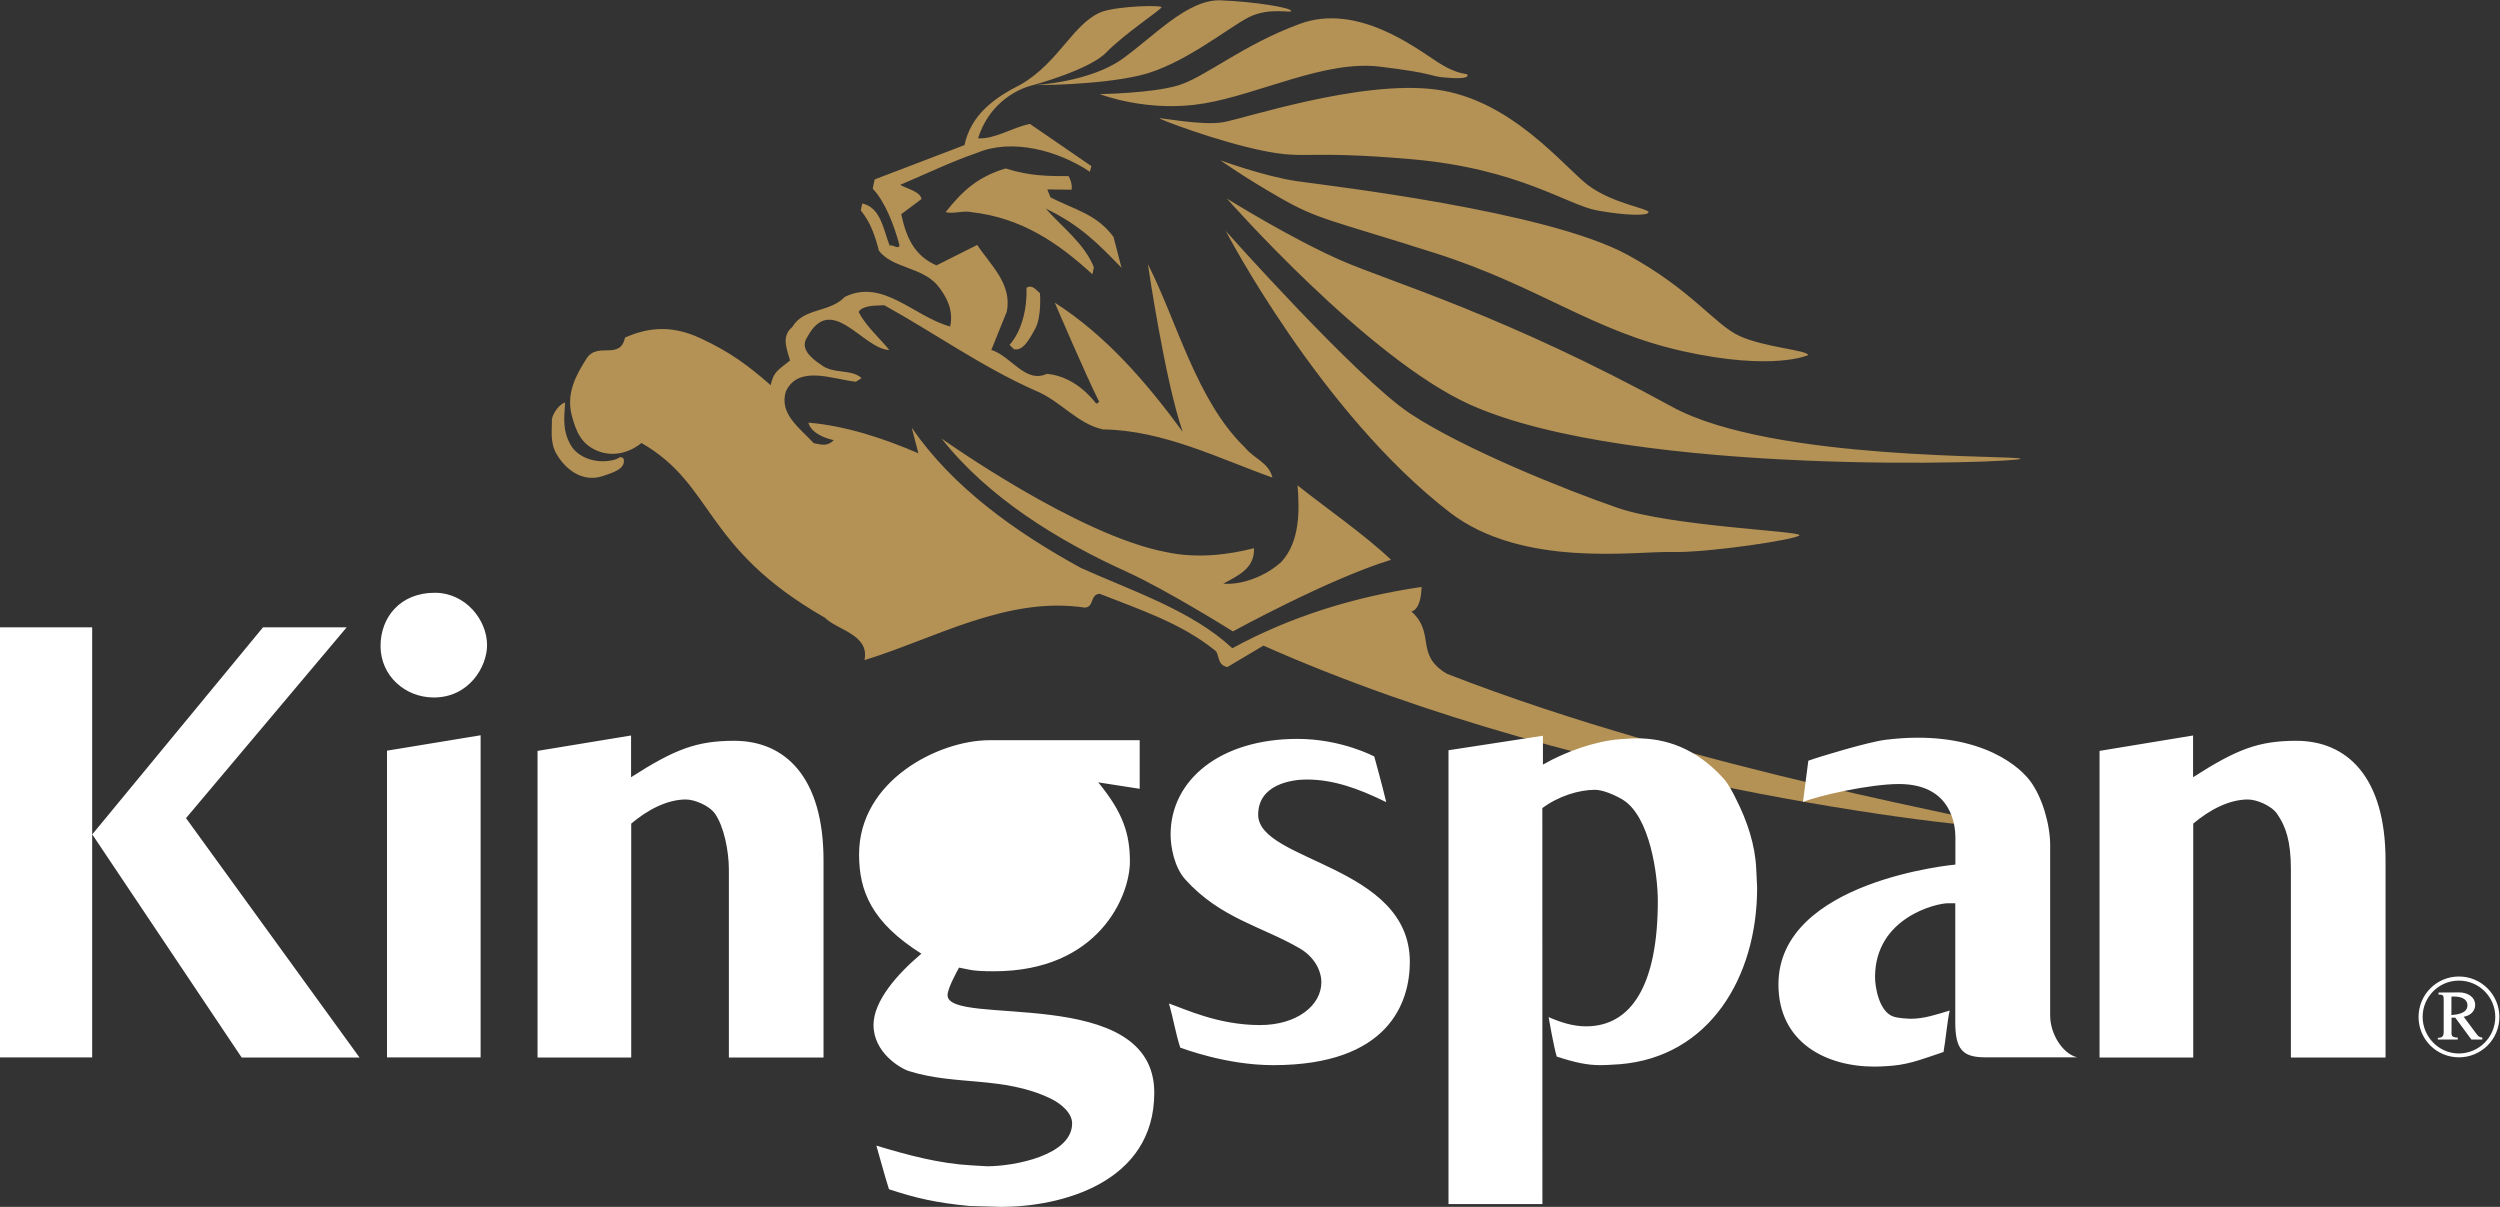
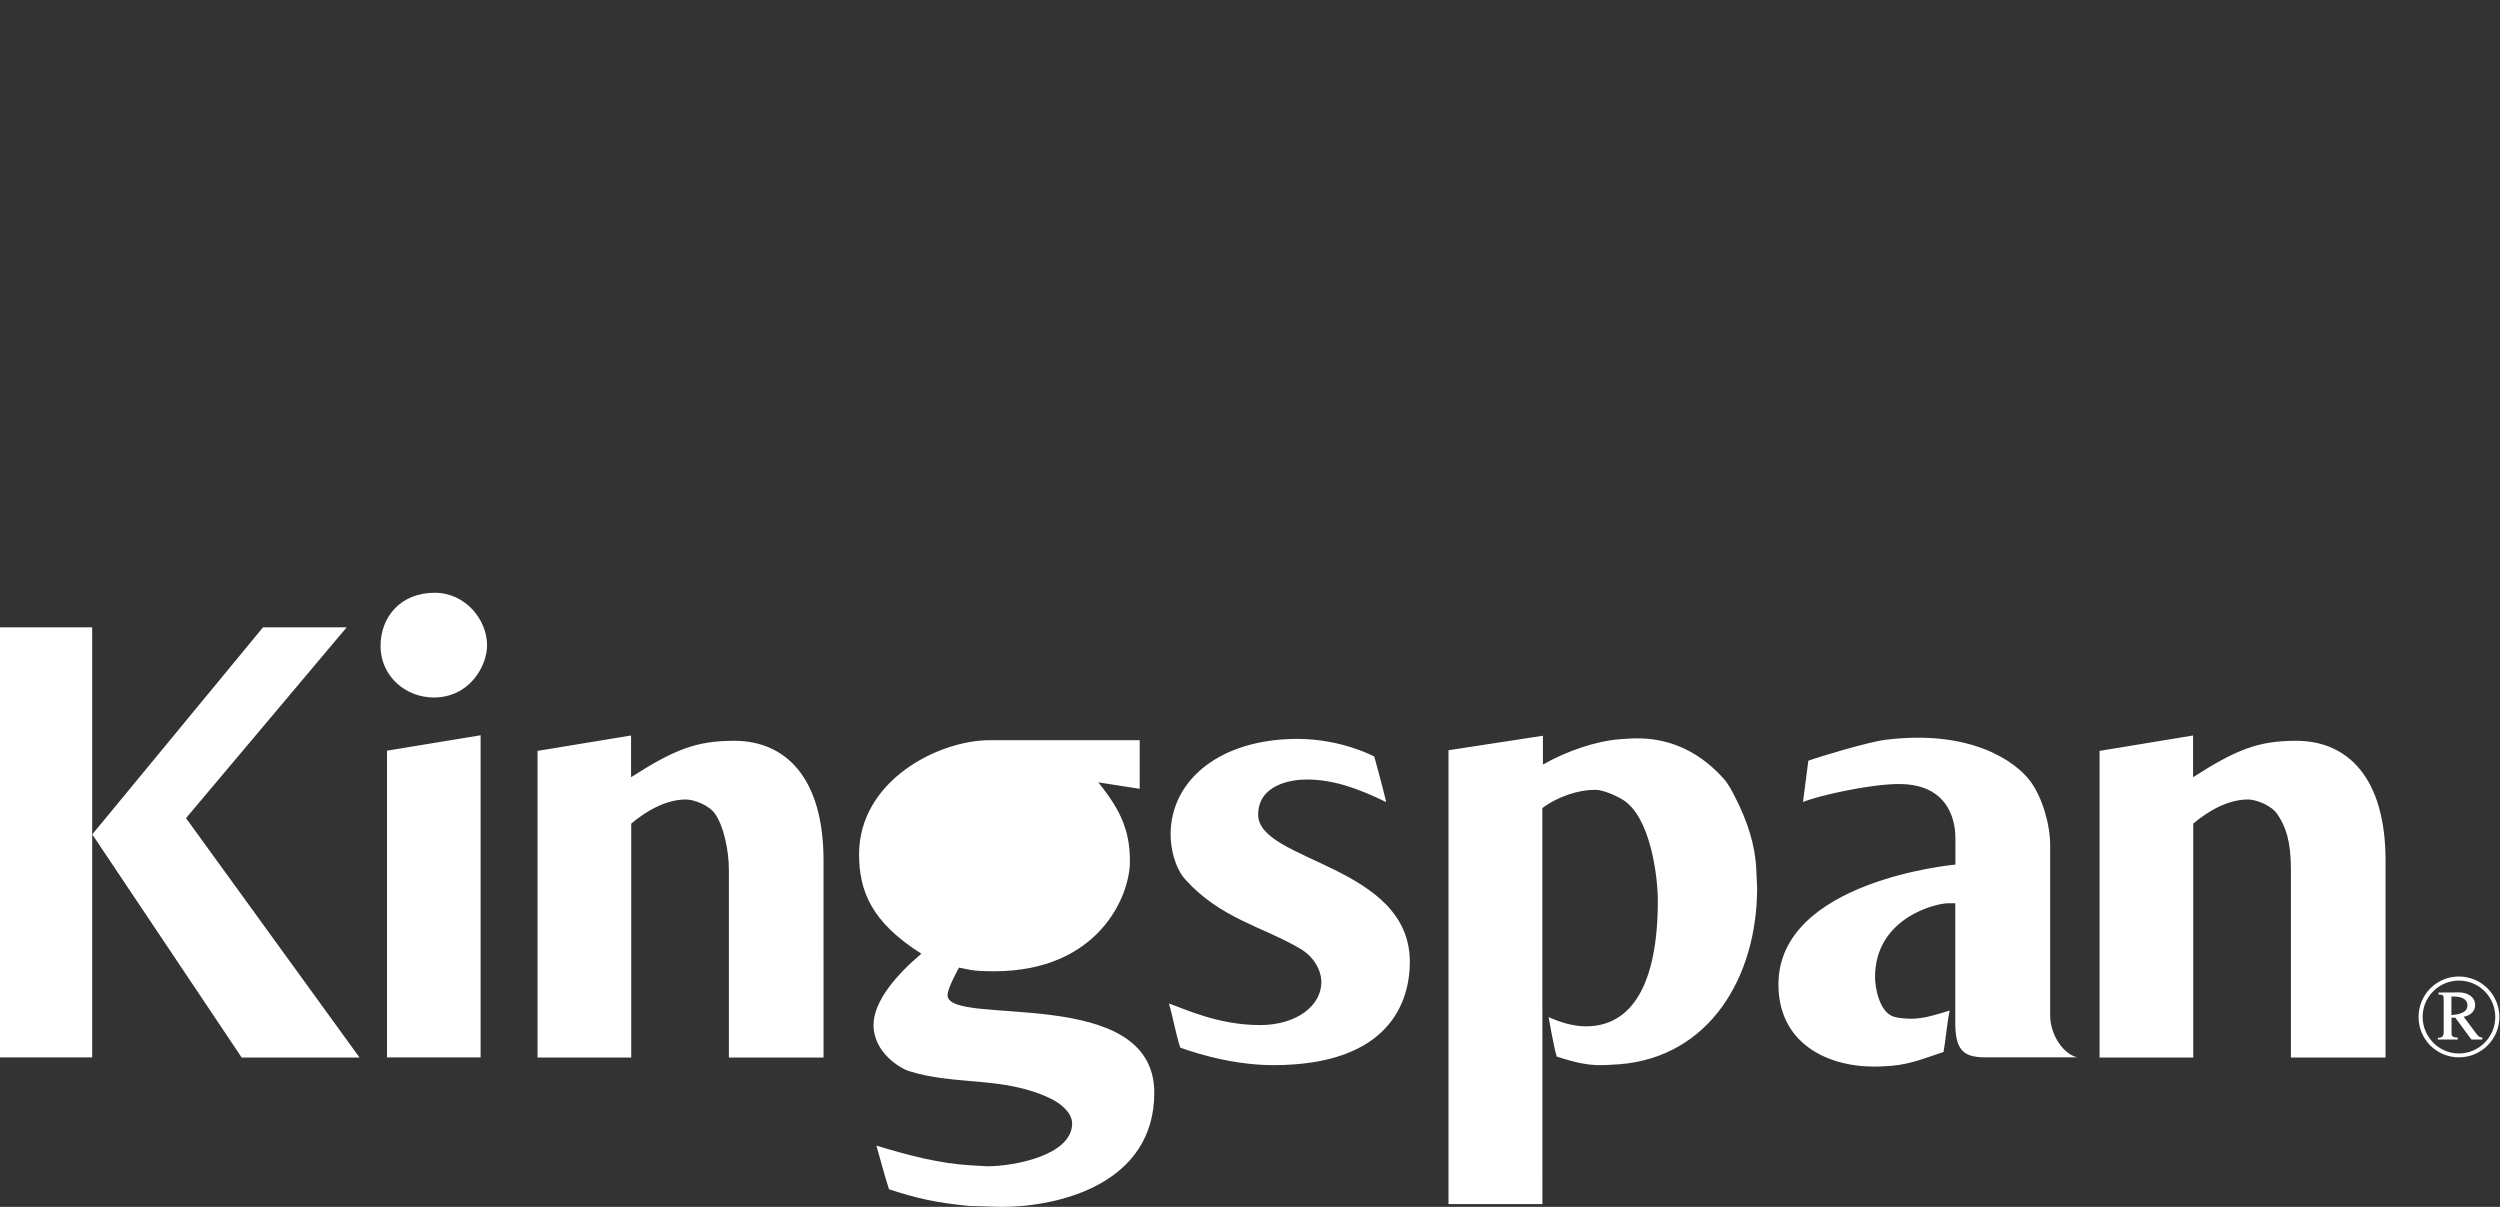
<svg xmlns="http://www.w3.org/2000/svg" width="7882.867" height="3805.493" version="1.1" viewBox="0 0 7882.867 3805.493" xmlSpace="preserve">
  <rect x="0" y="0" width="7882.867" height="3805.493" fill="#333333" stroke="none" />
  <g transform="matrix(1.333 0 0 -1.333 0 3805.493)">
    <g fillOpacity="1" fillRule="evenodd" stroke="none" transform="scale(.1)">
-       <path fill="#b49154" d="M47402.2 8981.5c-22.4-116.8-9736.7 834.1-17515.2 4295.4l-854.2-507.4c-274.7 58.3-161.4 321.4-314.5 411.3-785.6 626.4-1751 946.4-2704.9 1321.4-231.4-8.2-125-317.9-356.4-326.2-1836.2 275.5-3549.5-734.1-5207.9-1242.8 128.4 604.3-652.4 712.8-935.2 1002.7-2899 1659.1-2601.1 3132.4-4340.4 4133.7-278.2-227.9-685.2-347.8-1070.6-173.7-352.8 159.4-473.4 436.1-574.1 810-142.6 529.3 88.7 957.8 346.9 1362.2 258.2 404.5 792.5-53.6 909.2 495.8 443 192.9 1017.1 340.1 1776.9-13 709.4-329.7 1126.6-640.3 1668.4-1113.3 70.1 329.6 180.5 355.5 458.6 583.6-63.2 243-224.6 564.4 53.6 792.4 269.9 459.4 874.2 330.9 1242.3 712 897.5 440.9 1624.7-460.1 2491.9-701.9 81.8 384.5-79.6 705.9-307.5 984-369.5 423.1-1063.7 398.4-1378.2 809.8-94.7 364.6-201.2 674.3-429.1 952.5l35 164.8c439.5-93.4 499.2-622.9 648.9-999.2 66.6 43.2 208-101.7 231.4 8.2-126.4 486.2-350.9 1050.7-633.7 1340.5l46.7 219.8 2124.7 811.6c151.7 714.1 696.3 1115.1 1339.1 1437.9 907.4 527.6 1238.5 1465.2 1924.5 1721.3 417.9 133.7 1397.4 156.4 1397.4 103.3 0-53-872.2-622.9-1313.8-1077.1-394.8-406.2-1719.6-765.1-1719.6-765.1s-962.9-183.6-1306.3-1259c396.3-26.8 807.6 256.6 1227.2 339.8l1453-998-35.1-133.7c-753.9 504.7-1841 793.2-2660.2 450.6-619.4-212.9-1195.6-492.3-1826.7-760.1 153.2-90 482.8-160 502.7-336.5l-477.9-357.7c114.6-541.2 307.5-984.2 833.5-1210.8l964.1 484.1c302.8-466.3 837.1-924.4 697-1583.6l-363.3-899c482.7-159.9 805.4-802.7 1314.9-566.5 506.1-50.2 898.9-363.4 1170.1-708.1l66.6 43.3c-322.7 642.7-1051.2 2347.9-1051.2 2347.9 1213.4-774.7 2180.2-1898.9 3025.4-3054.7-425.7 1238.9-822.4 3964.5-822.4 3964.5 688.7-1352.2 1150.7-3230.4 2294-4334.7 228-278.1 557.6-348.2 652.3-712.9-1228.4 433.4-2575 1121.6-4006.8 1138.8-604.3 128.5-1005.2 673.1-1586.2 911.4-1260 555-2406.8 1372.9-3588.5 2026-231.5-8.2-517.8-4.8-607.8-157.9 161.4-321.4 499.2-622.9 727.2-901-627.6 18.6-1371.3 1382.4-1946.1 298.8-168.2-251.3 71.4-474.5 322.7-642.7 294.6-234.9 725.8-96.9 965.5-320.1l-133.2-86.5c-561 61.8-1350.1 401.8-1655-222.4-171.7-537.7 331-874.3 657.1-1230.7 219.7-46.7 329.6-70 474.5 71.4-219.7 46.7-537.6 171.7-600.8 414.8 902.3-77 1812.8-385.3 2601.8-725.3l-157.9 607.8c963.4-1410.6 2459.7-2475.1 4002.6-3319.9 1205.1-543.2 2623.4-1006.5 3582-1899.3 1363.9 743.6 2875.6 1215.7 4475.6 1449.8 0 0 4.8-517.8-238.2-581 577.4-524.7 72.8-1023.2 838.5-1473.1 5929.3-2315.8 13197.4-3511.7 13175.1-3628.3zM29021.6 23851.2s1525.5-950.4 2704.8-1464.4c1179.4-513.9 3847-1282.7 7830.1-3462.9 2367.9-1296 8237-1133.2 8237-1228.2 0-94.9-9166-445.3-13013.4 1278.3-2421.6 1084.9-5758.5 4877.2-5758.5 4877.2zm-15654.1-4823.4c-26.8-396.3-58.1-671.9 131.1-1004.1 178.1-312.4 626.2-458.6 1033.6-351.2 135.5 35.8 120.1 106 218.2 27.8 63.2-243.1-253.1-332.6-489.6-412.2-448.1-150.6-855.9 111.7-1095.3 519.5-164.9 280.7-102.9 596-111.1 827.3 35 164.9 191.6 361.3 313.1 392.9zm7390-1093.2c-463.5-91.6-474.5-357.3-967.4-44 153.9 62.3 187 81 302.5 236 498.6-139.6 352.2-44.8 664.9-192zm-6397.7 1169.3c8.2-231.4 71.4-474.5 201.2-674.4-133.2-86.5-81.4-281.1-346.9-117.8-716 439.9-247.1 1105.4-32.1 1576.5 364.6 94.7 4.7-517.8 177.8-784.3zm18545.1-3797c-1469.6-448.8-3740.9-1694.2-3740.9-1694.2s-1551 971.8-2493.1 1401.7c-1676.2 758.2-3314 1782.2-4398.9 3161.2 0 0 3229.3-2301.3 5328.5-2690.1 714.1-151.8 1454.9-61.8 2062.7 96.1 16.4-462.9-339.9-634.6-727.8-839.2 451.1-38.5 1015.6 186 1372 512.2 446.4 479.3 433.4 1228.5 385.3 1812.9 687.4-548 1591.5-1169.4 2212.2-1760.6zm-13637 2376.3c-1082.4 674.5-1816.6 1108.1-3021.8 1651.3 121.6 31.6 329.7-70 309.8 106.5-349.6 246.5-694.3-24.7-960.7-197.7-144.9-141.5-160.1-482.8-446.4-479.4-341.3 15.2-436 379.8-366 709.4 61.9 561.1 280.6 1018.7 896.6 945.2 945.6-143.6 1190.4-397.7 1822.8-934.1 565.8-579.6 514.9-674.5 1765.7-1801.2zm7939.2 814.3l-592.6 183.4c-291.1 521.2-678.6 1320.8-926.4 1775.4 534.2-458 1118.1-1414.3 1519-1958.8zm-4106.3 2021.3c-541.1-114.7-126.3 486.1-256.1 686 251.3-168.3 193-443 256.1-686zm1382.4 245.2c-131.4-234.7-279.1-523.1-498.9-476.4l-104.7 101.7c301.5 337.9 418.3 887.2 401.8 1350.1 133.2 86.5 219.8-46.7 317.9-125 0 0 47.3-558.3-116.1-850.4zm863.3 3296.7l-572.7 6.9 74.9-188.1c569.2-293.3 1090-391.5 1491.1-936.1l189.4-729.4c-565.8 579.7-961.6 995.8-1793.9 1402.4 369.5-423 915.4-826.1 1139.9-1390.6l-35-164.9c-817.2 747.9-1676.5 1332.9-2853.5 1468.3-219.8 46.7-400.1-46.7-619.8 0 391.4 491 747.2 833.8 1421.6 1034.9 537.6-171.7 968.9-185.2 1486.7-180.4 43.3-66.7 94.7-213.2 71.3-323zm-854.3 2475.3s1281.3 71 2042.8 609.6c761.4 538.6 1552.6 1426.4 2345.7 1394.8 793-31.6 1663-171.8 1663-252.5 0-54.6-522.7 92.7-998.2-144.1-475.4-236.7-1568.4-1142.2-2582.4-1379-1014-236.8-2470.9-228.8-2470.9-228.8zm1521.5-213.1s1128.4-445.9 2458-223c1329.8 223 2866.6 1029.9 4166.7 872 1300-157.8 1171.8-222.9 1505.2-254.4 333.5-31.6 572.1-26.6 572.1 47.3 0 74-175.6-31.5-714.1 317.6-538.6 349.2-1901.8 1394.8-3249.2 903.6-1347.5-491.3-2251-1268.5-2884.3-1458-633.3-189.3-1854.4-205.1-1854.4-205.1zm1413.2-573.6c6.5 20.7 998.2-173.7 1489.5-94.7 500.9 80.4 3263 1012.1 5054.3 775.4 1791.4-236.8 3028.3-1836.9 3598.5-2265 570.1-428 1426.2-548.5 1426.2-635.2 0-86.7-493.1-88.2-1205.3 38.1-712.1 126.2-1854.5 993.7-4405.3 1214.6-2550.9 221.1-2454.2-17.7-3533.3 205.2-1079.1 223-2431.1 740.9-2424.6 761.6zm1442.6-992.9s1045.1-383.6 1812.2-493.9c767.2-110.2 5907-704.3 7806.5-1736.1 1518.2-824.6 2066.4-1648.7 2652.2-1922 584.5-272.8 1629.6-338.9 1629.6-456.7 0-117.7 0 0 0 0s-823.8-381.5-2964.4 94c-2140.8 475.5-3400.1 1537.7-5869.2 2323.2-2469.1 785.6-2744.8 783.5-3640.5 1295.7-895.9 512.2-1426.4 895.8-1426.4 895.8zm125.2-1671.4s3100.6-3487.5 4370-4324.7c1269.5-837.1 3659.2-1796.4 4903.4-2226.3 1244.3-430 4297.6-548.2 4297.6-643.3 0-95.1-2160.2-422.5-3020.1-399.8-859.9 22.7-3534.1-385.8-5252.7 937.6-3057.5 2354.6-5298.2 6656.5-5298.2 6656.5zm-6598-6219.6s974.9-805.9 1726.6-1354.4c-1110.4-40.6-1164.7-539.5-1794.4-742.8-702.8-327.6-2052.9-539.2-1848.5-372.3 182.6 149-1164.8 641.8-1966.7 1237.1-1823 1823.2-3112.4 2708.7-3112.4 2708.7s352.3 731.7 887.2 447.1c1204.9-641 3910-2407.3 4144.2-2444.8 662.5-105.8 633.3 16.4 919.5 90.8-43.8-203.3-168.9-281.5-414-303.4 288.8-118.8 565.8-118.5 874.8-6.2 405.4 185 461.7 360.3 583.7 740.2" />
      <path fill="#fff" d="M30690.3 11070.3c1046.2 0 1817.6-417 1817.6-417s201-726.4 282.5-1079c-678 332.7-1259.2 535-1886.5 535-355.1 0-1142.5-118.5-1142.5-832.9 0-1113.1 3587.6-1185.2 3587.6-3480.8 0-950.1-488-2442.8-3231-2442.8-1114.8 0-2131.3 393.3-2199.8 414.5-109.6 338.2-163.6 690.4-267.6 1043.1 374-125.9 1158.9-509.7 2153.5-509.7 873.6 0 1452.2 463.9 1452.2 1014.4 0 266.9-160.3 594-507.3 796.9-894.2 523.3-1876.3 709.4-2709.1 1630.4-261.6 288.3-349.8 770.6-349.8 1064.2 0 1302.7 1187.2 2263.7 3000.2 2263.7zM2180.28 3535.7H0v10173.7h2180.28zm2.17 5275.4l4038.94 4897.8h1978.82L4400.16 9195.6l4104.8-5663.1h-2787.9zm12745.05 2339.5v-987c1027.9 658.9 1546.1 861.5 2440.3 861.5 1209.2 0 2112.5-864.1 2112.5-2832.3V3532.6h-2239.1v4452c-1.5 437.8-117 1013.6-327.9 1315.3-136.1 194.8-485.1 337-687.9 337-451 0-911.4-248.4-1294-570.3v-5534h-2216v7253.8zm36948.6 0v-987c1028 658.9 1546.2 861.5 2440.4 861.5 1209.1 0 2112.4-864.1 2112.4-2832.3V3532.6H54190v4452c0 658.1-117.2 1013.6-328.1 1315.3-136.1 194.8-485 337-687.9 337-450.9 0-911.4-248.4-1294-570.3v-5534h-2216v7253.8zM46251 4373.8v2808.5h-176.3c-253.6 1.6-1721.7-329.4-1721.7-1749.6 0-226.9 92.6-813.5 434.4-931 122.7-42.6 366.3-51.2 419.8-51.2 298.9 0 594.4 96.9 911.8 194.2-54.3-227-100.9-740.6-146-980.7-415.8-136.6-764.9-283.9-1202.6-323.8-253.6-21.5-385.3-21.5-438.7-21.5-1123.8 0-2263.6 560.3-2263.6 1943.2 0 2460.4 4186.1 2835.2 4186.1 2835.2v637.7c-.6 253.7-64.8 1267.9-1335.4 1267.9-695.3 0-1920.2-279.4-2269.9-425l126.3 976.3c255.6 94 1421.8 445 1826 495.1 2036.2 252.7 3078.2-524.8 3414.5-965.1 296.3-389.8 480-1047.6 480-1525.3V4523c0-429.8 293.2-902.4 640.6-985.4h-2178.2c-541.7 0-707.1 196.4-707.1 836.2zM36484.7 67.203h-2221V10801.7l2233.5 342.9v-682.3c561.2 320.4 1238.3 551.3 1809.4 599.4 253.6 21.4 364 21.4 417.3 21.4 662 0 1387.9-222.4 2039.3-943.2 125.5-136.1 215.1-319.9 292.5-472.1 280.3-549.8 462.9-1114.8 486.9-1670 10.8-277.7 21.5-395.6 21.5-448.9 0-2124.8-1136.3-4006.7-3255.7-4174.9-253.6-18.6-395.9-21.4-449.3-21.4-316.2 0-604 62-1035.3 203.4-66.8 210-192.4 933.3-192.4 933.3 285.3-124.2 576.3-218.5 885.9-218.5 1069.4 0 1697.7 971.7 1697.7 2968.3 0 587.4-175.9 2000.6-837.9 2398.3-176.2 104.2-461.9 228.4-646.1 228.4-379.1 0-863.3-146.2-1247.9-432.9zM23409.4 11038.9h3549.4V9889.8l-980.3 152.2c583.6-711.3 748.8-1214.5 748.8-1873.8 0-815.2-738.8-2594.7-3213.8-2594.7-552 0-592.4 45.2-827.8 86.7-65.1-118.6-271.9-497.8-271.9-652.6 0-768.8 4890.1 288.3 4890.1-2306.3C27303.9 557.902 25080.4 0 23684.4 0l-748.6 21.3c-799.8 75.403-1270.1 187.403-1906.9 395.505-109.4 338-194.8 679.695-299 1032.195 758.1-229.7 1502.9-426.7 2250.3-466.797 234.9-10.601 319.8-21.301 373.2-21.301 640.6 0 2007.3 258.898 2007.3 1014.298 0 232.4-236.8 460.2-527.8 596.4-1118.4 525.8-2230.1 293-3329.9 640.1-213.5 66.7-840.3 442.4-840.3 1091.2 0 563.2 551 1196 1131.8 1686.3-1172.2 741.8-1473.4 1471.6-1473.4 2349.8 0 1751.1 1887.2 2701.4 3088.3 2699.9zm114.8-831.4c968.9 0 1195.8-1529.6 1195.8-1943.3 0-421.8-178.2-1183.4-415.7-1511.7-248.3-339.1-467.8-367.5-748.1-367.5-979.6 0-1227.9 1326.6-1227.9 1868.6 0 552.4 115.6 962.4 241.1 1263.9 194.8 470 594.4 690 954.8 690zm-12155.3 948.2v-7620H9154.38v7255.8zm-1086.1 3371.2c728.7 0 1238.5-640.6 1238.5-1238.6 0-510.6-425.6-1238.6-1259.9-1238.6-683.38 0-1259.89 517.9-1259.89 1217.3 0 687.8 473.78 1259.9 1281.29 1259.9zM58366 4766c0-188.1-237.8-215.7-379-229.5v437.1c16.5 2.8 33.2 2.8 49.9 2.8 141 0 329.1-36 329.1-210.4zm351.4-807.9v47.1c-60.8 2.7-99.5 33.2-132.7 80.2l-307.2 412.3c144 22.1 271.2 121.7 271.2 276.8 0 204.7-196.4 298.7-376.2 298.7-163.4 0-326.7-2.7-489.9-2.7v-49.8c119 5.5 121.8-27.6 121.8-135.6v-749.9c0-102.4-38.7-135.6-138.4-135.6v-41.5h470.5v47.1c-58.1 0-146.7 8.3-146.7 85.7v384.6h88.6l381.7-517.4zm307.2 534.1c0-475.9-387.3-863.4-863.2-863.4-473.2 0-855.1 395.7-855.1 866.2 0 473.1 384.7 857.7 857.8 857.7 475.9 0 860.5-384.6 860.5-860.5zm96.9 0c0 528.5-428.9 957.4-957.4 957.4s-954.6-428.9-954.6-957.4c0-528.6 426.1-954.6 954.6-954.6s957.4 426 957.4 954.6" />
    </g>
  </g>
</svg>